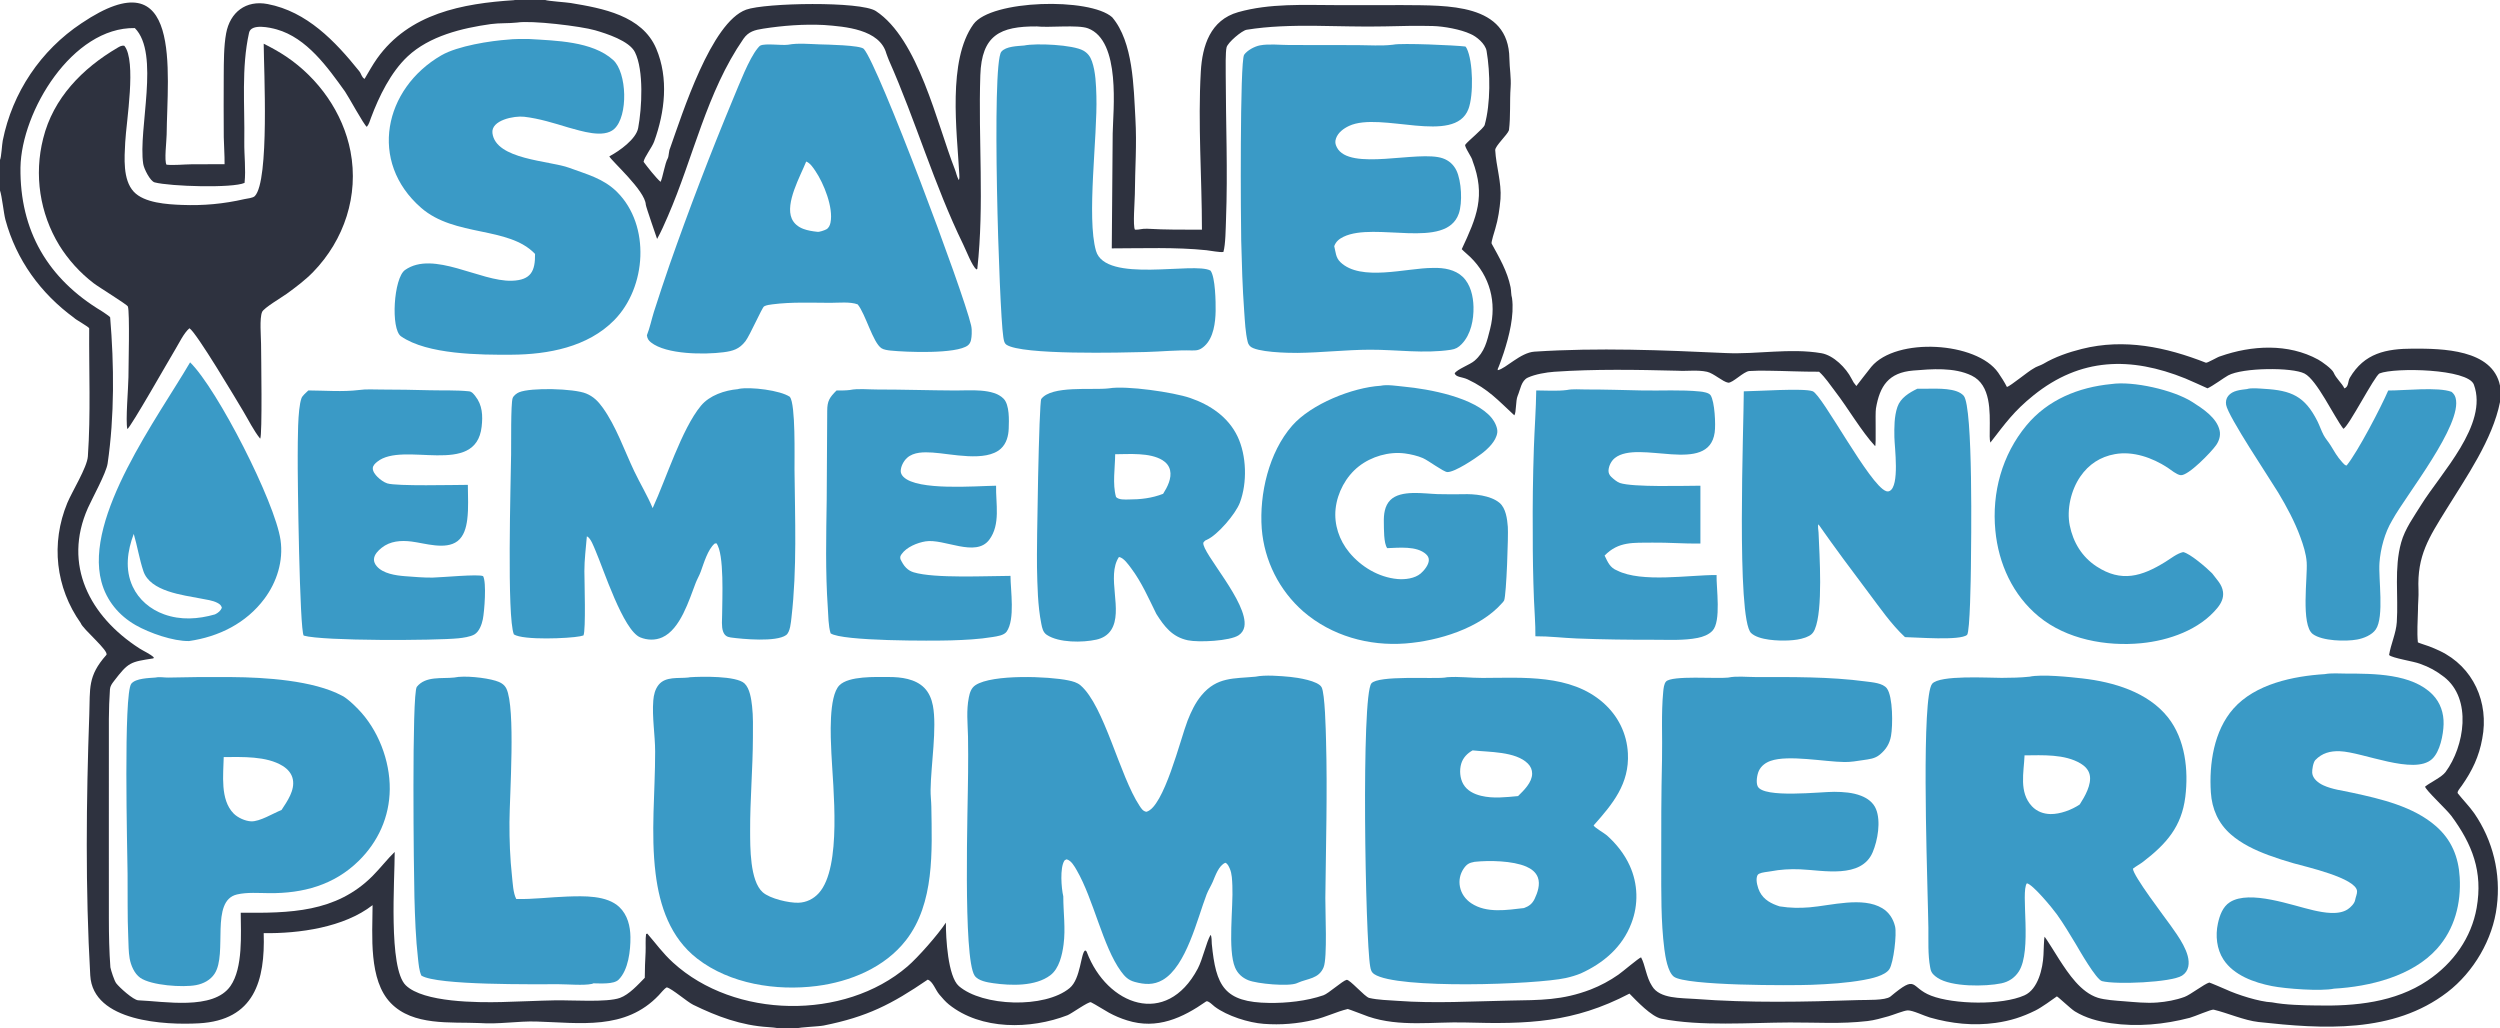
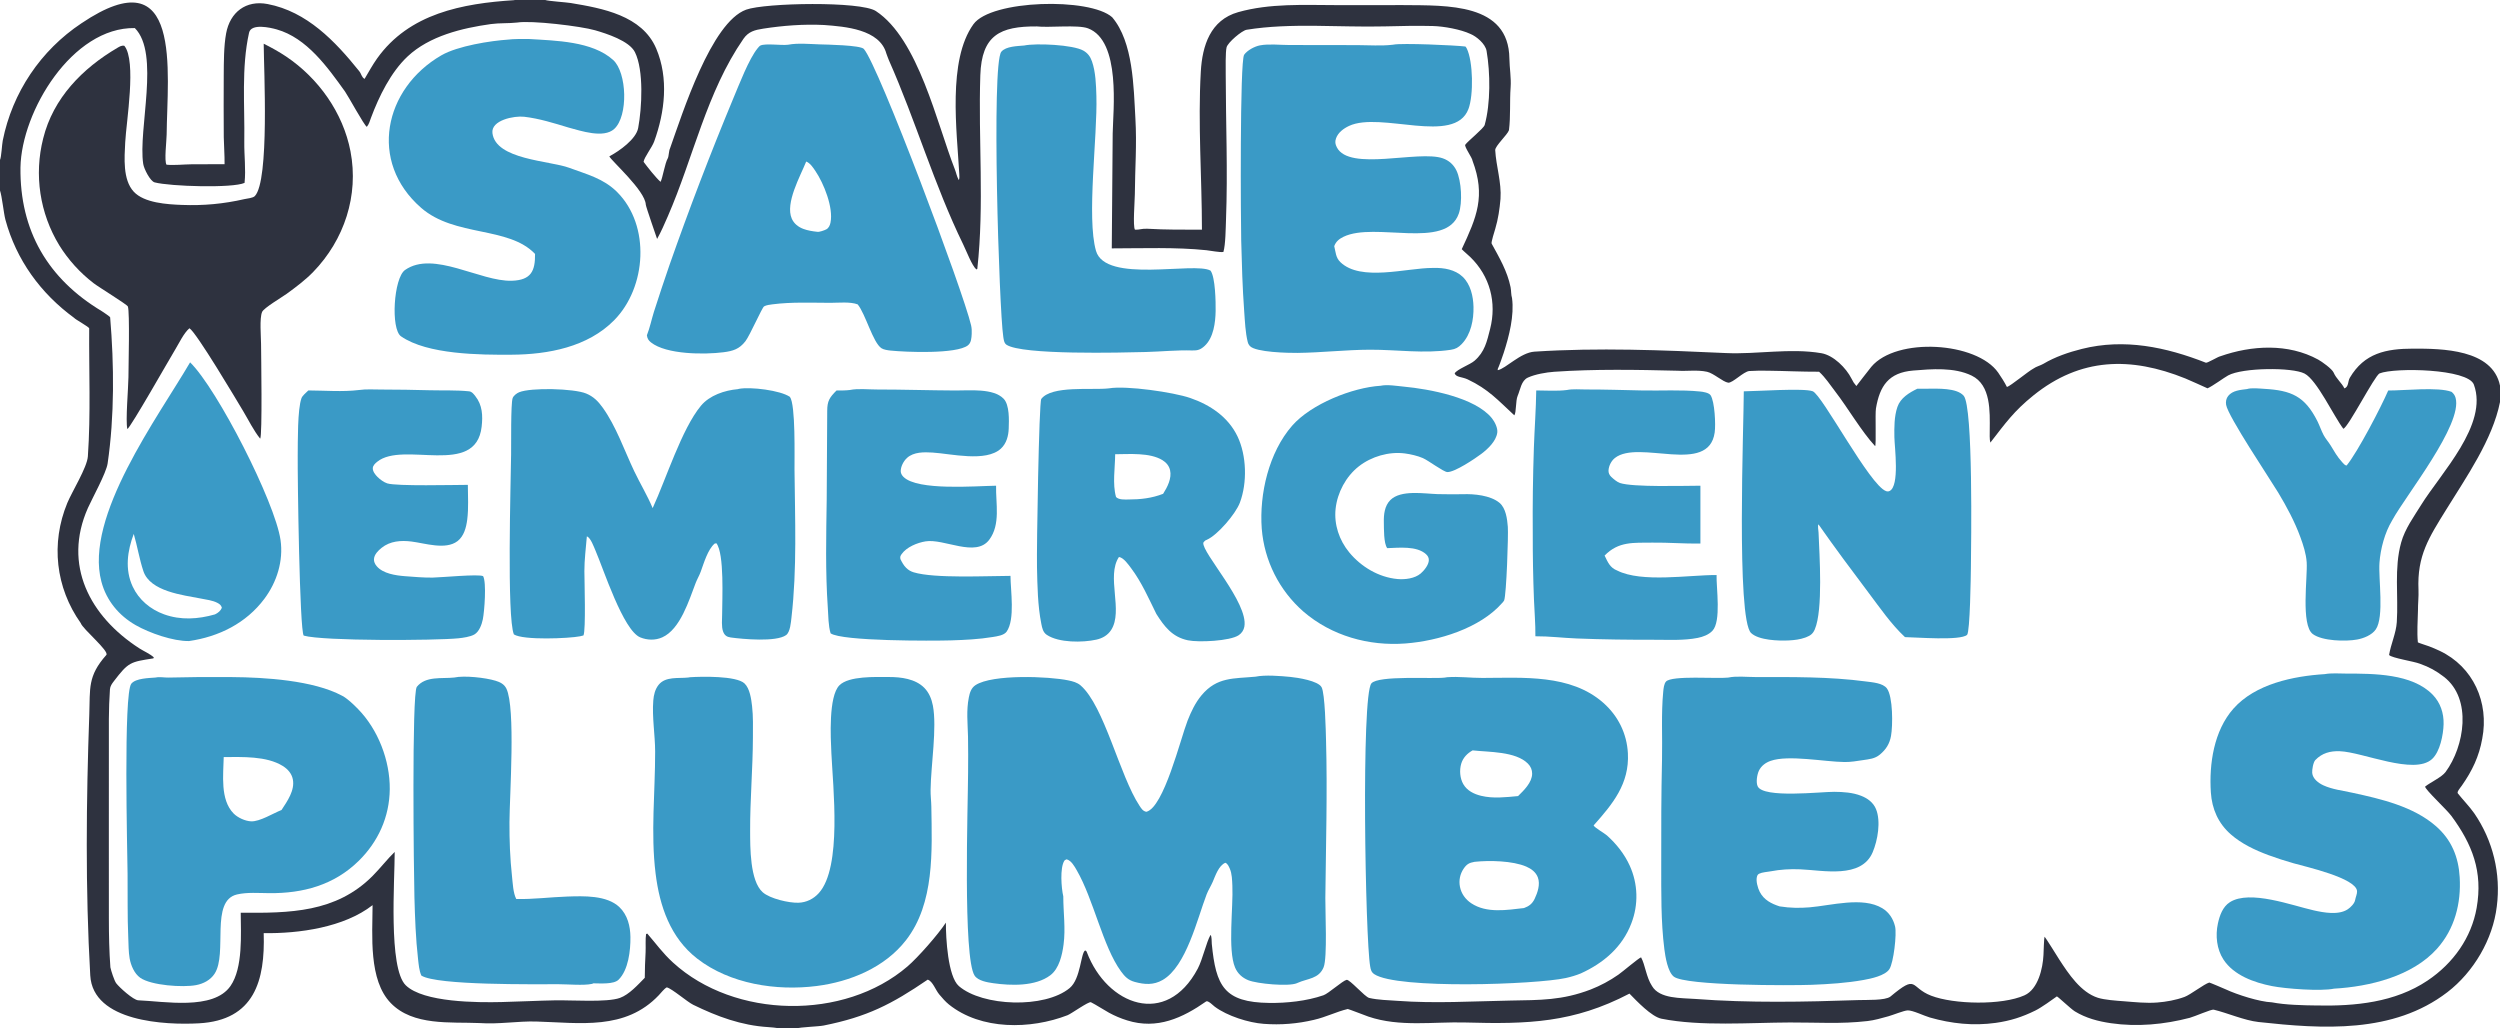
<svg xmlns="http://www.w3.org/2000/svg" width="2939" height="1209" viewBox="0 0 2939 1209">
  <path fill="#2E323F" d="M605 0L641 0C644.515 1.306 665.501 2.634 670.958 3.544C708.063 9.735 754.94 18.125 771.476 57.141C786.23 91.952 781.682 131.612 769.032 166.371C766.486 173.368 757.33 184.865 756.594 190.238C761.038 196.303 771.044 208.962 776.546 213.789C779.048 209.295 781.547 192.053 785.118 185.941C786.178 184.128 786.321 177.136 787.591 174.676C802.33 133.252 836.032 26.216 877.209 11.347C899.548 3.28 1011.76 1.239 1029.67 13.002C1079.68 45.831 1101.31 145.002 1122.56 199.144C1124.32 203.632 1124.4 206.359 1127.08 211.658C1128.21 210.405 1127.83 206.303 1127.73 204.41C1124.98 154.309 1113.76 70.993 1144.35 28.509C1165.14 -0.374 1281.31 -3.11 1307.49 20.299C1332.33 49.568 1332.66 102.485 1334.75 138.865C1336.58 170.569 1334.31 197.268 1334.12 228.325C1334.07 235.662 1331.61 266.376 1334.27 270.027C1339.31 270.346 1342.35 268.54 1348.82 268.914C1370.3 270.154 1391.5 270.028 1413 270C1412.95 208.191 1408.16 145.883 1411.67 84.171C1413.41 53.719 1422.88 23.545 1455.59 14.291C1492.86 3.748 1532.65 5.95 1571.06 6.014L1649.66 5.993C1701.35 6.492 1773.68 3.462 1774.44 68.794C1774.57 79.538 1776.68 91.738 1775.89 102.532C1774.65 119.347 1776.03 136.469 1773.93 153.073C1772.24 158.346 1757.52 171.655 1757.78 176.5C1758.81 195.442 1765.36 214.41 1763.98 233.848C1762.96 245.771 1761.24 257.545 1757.81 269.027C1756.99 271.757 1752.8 284.99 1753.55 286.354C1762.62 302.925 1771.99 318.762 1775.82 337.577C1776.73 342.077 1776.25 346.324 1777.54 350.432C1780.32 370.918 1774.1 395.249 1767.78 414.749C1766.56 418.503 1762.05 431.415 1760.7 433.84L1760.79 435.195C1770.37 433.242 1787.43 414.46 1803.98 413.388C1879.06 408.523 1953.95 411.6 2029.01 415.059C2066.02 416.73 2104.37 408.949 2141.14 415.206C2155.52 417.654 2170.29 432.573 2176.63 445.109C2178.67 449.151 2179.38 450.252 2182.33 453.819C2182.47 453.714 2196.8 434.931 2199.92 431.218C2229.51 396.019 2323.88 401.811 2349.11 438.126C2352.48 442.97 2356.6 449.44 2359.36 454.954C2363.57 453.832 2384.27 436.559 2390.52 433.273C2393.73 430.911 2398.81 429.707 2402.05 427.784C2416 419.504 2431.95 414.071 2447.48 410.18C2497.42 397.672 2546.31 407.989 2593.25 426.411C2594.81 427.023 2607.7 419.227 2610.08 418.867C2647.02 405.865 2689.98 403.438 2725.23 422.72C2729.55 425.085 2741.54 433.615 2743.43 438.03C2746.46 445.163 2753.12 450.342 2756.08 456.606C2761.32 454.684 2759.94 448.362 2762.47 444.065C2779.54 415.069 2805.09 409.916 2836.89 409.858C2870.67 409.797 2930.21 410.409 2939 453.346L2939 472.654C2930.19 516.842 2899.39 560.858 2875.96 598.781C2855.44 631.99 2841.38 653.109 2843.18 693.535C2843.52 701.079 2842.48 710.17 2842.56 717.814C2842.28 730.17 2841.28 742.887 2842.44 755.136C2842.53 755.528 2854.32 759.327 2855.58 759.801C2859.89 761.433 2863.95 763.177 2868.06 765.118C2907.64 783.822 2926.33 825.927 2918.13 868.304C2914.42 889.305 2906.32 906.139 2894.14 923.556C2892.51 925.877 2888.03 930.951 2889.38 932.649C2895.3 940.112 2903.3 948.374 2908.68 956.053C2930.74 988.063 2940.2 1027.09 2935.23 1065.65C2930.61 1104.21 2908.11 1142.64 2877.1 1166.45C2813.46 1215.29 2730.44 1209.74 2655.15 1201.48C2638.37 1199.63 2618.37 1190.74 2602.35 1186.94C2599.75 1186.33 2579.57 1195.17 2574.27 1196.55C2544.24 1204.39 2512.5 1207.39 2481.65 1202.89C2466.55 1200.69 2452.22 1196.9 2439.23 1188.99C2434.3 1185.98 2418.66 1170.92 2418 1171.39C2412.91 1175.05 2400.12 1184.33 2392.96 1187.88C2377.3 1195.64 2363.32 1200.08 2346.1 1202.5C2319.86 1206.19 2294.08 1203.41 2268.7 1196.16C2262.08 1194.27 2248.56 1187.6 2242.67 1187.81C2238.31 1187.96 2225.19 1193.3 2219.95 1194.75C2212.19 1196.9 2203.69 1199.4 2195.52 1200.34C2163.64 1204.01 2136.59 1201.91 2104.25 1202.02C2057.17 1202.18 1999.24 1206.78 1953.22 1197.6C1941.48 1195.26 1924.09 1176.76 1915.59 1168.09C1849.8 1202.48 1796.15 1204.14 1722.85 1202.04C1685.47 1200.97 1645.6 1207.69 1608.61 1195.08C1606.23 1194.26 1584.9 1186.04 1584.43 1186.16C1570.66 1189.51 1559.06 1195.62 1544.64 1198.94C1525.37 1203.55 1505.51 1205.14 1485.75 1203.64C1468.11 1202.4 1442.72 1194.43 1428.03 1183.43C1426.52 1182.3 1420.63 1176.26 1418.15 1177.15C1390.45 1196.54 1360.32 1210.75 1324.97 1199.54C1317.63 1197.26 1310.54 1194.26 1303.79 1190.6C1297.57 1187.15 1288.55 1181.27 1282.52 1178.24C1279.96 1176.96 1259.42 1191.78 1255 1193.49C1211.54 1210.26 1153.34 1211.25 1115.49 1180.83C1111.46 1177.6 1107.64 1173.1 1104.31 1169.19C1099.85 1164.07 1096.58 1153.54 1090.61 1151.67C1047.96 1180.78 1019.36 1195.38 968.217 1205.62C962.194 1206.82 939.866 1207.54 937 1209L915 1209C913.416 1208.2 905.263 1207.6 903.023 1207.46C871.489 1205.53 843.161 1195.02 814.969 1181.25C807.68 1177.69 790.027 1162.18 783.844 1160.73C780.471 1162.62 777.384 1167.04 774.445 1170.01C734.998 1211.55 681.801 1202.36 630.4 1200.9C608.728 1200.28 586.762 1204.32 563.726 1202.71C529.749 1201.22 485.691 1206.36 459.4 1179.21C433.116 1152.06 437.876 1099.63 438 1064.09C404.393 1090.3 351.447 1097.63 310 1097C311.774 1152.66 299.15 1199.39 233.915 1203.01C194.771 1205.19 109.222 1201.46 106.102 1146.7C100.313 1045.08 101.346 941.575 104.977 839.78C106.068 809.208 102.843 794.913 124.996 769.995C128.857 765.572 97.028 739.328 94.914 732.507C65.328 690.786 59.588 638.673 79.076 591.417C84.628 577.953 102.389 549.55 103.293 536.597C106.767 486.821 104.475 435.999 104.859 386.065C104.872 384.384 88.73 375.708 86.997 373.581C47.702 344.824 19.14 305.491 6.345 258.24C4.395 251.038 2.347 230.592 0 224L0 188C1.677 184.537 2.27 169.967 3.222 165.271C14.516 108.816 47.829 59.183 95.797 27.345C215.378 -53.187 196.584 85.383 195.908 158.266C195.839 165.675 192.901 189.306 195.76 193.619C204.737 194.501 215.686 193.258 224.936 193.145C237.982 192.987 250.953 192.976 264 193C264.145 182.263 263.215 171.788 263.061 161.118C262.896 136.9 262.883 112.681 263.022 88.463C263.148 72.843 263.044 54.315 265.834 39.241C270.433 14.389 289.072 -0.148 314.647 4.762C360.808 13.626 393.966 48.396 422.195 83.534C425.153 87.216 424.877 90.553 428.587 92.757C433.24 84.891 438.192 75.936 443.272 68.803C481.067 15.73 543.63 4.083 604.492 0.193C604.661 0.129 604.831 0.064 605 0ZM158.5 33C85.082 31.76 25.191 130.836 24.065 196.877C23.178 271.206 56.293 327.862 119.756 365.861C120.714 366.435 129.433 372.27 129.499 373.066C134.186 429.009 134.641 489.253 126.518 544.876C124.876 556.125 108.282 586.088 103.378 597.117C73.572 664.145 105.615 724.616 163.697 762.131C168.865 765.468 176.329 768.637 180.811 772.79L180.349 773.981C153.047 778.238 151.1 778.27 133.723 800.993C131.63 803.73 129.519 806.68 129.258 810.29C127.591 833.366 127.981 856.819 127.991 879.921L127.961 989.269L127.994 1080.45C128.015 1099.33 128.368 1118.4 129.775 1137.21C130.609 1141.37 134.411 1153.02 136.605 1155.91C140.38 1160.87 156.813 1175.74 162.543 1175.96C192.599 1177.09 250.842 1188.1 270.947 1159.17C285.838 1137.74 283.128 1097.97 283 1073C340.485 1073.49 394.852 1072.95 437.824 1029.97C446.61 1021.18 456.144 1009.01 464 1001.53C464.123 1034.05 456.317 1138.07 476.991 1158.29C497.771 1178.61 561.605 1178.67 589.524 1178.01C610.705 1177.51 631.913 1176.38 653.082 1175.98C671.772 1175.63 713.446 1178.67 728.796 1173.14C739.618 1169.24 750.061 1157.6 758 1149.5C757.988 1139.41 758.459 1129.45 758.964 1119.38C759.269 1113.29 758.591 1103.57 759.523 1098.08L760.929 1097.51C771.536 1109.68 778.757 1120.21 791.217 1131.6C863.546 1197.69 992.519 1200.03 1066.86 1136.12C1079.18 1125.54 1102.74 1098.76 1111.99 1084.65C1111.89 1102.53 1114.32 1148.04 1127.24 1159.23C1154.97 1183.25 1228.29 1185.84 1257.53 1161.53C1270.63 1150.64 1270.5 1120.06 1275.74 1117.31C1277.28 1118.42 1277.09 1117.78 1277.72 1119.45C1301.32 1181.67 1371.12 1208.5 1408.07 1138.76C1413.81 1127.93 1418.16 1107.64 1423.11 1099.08C1424.7 1100.71 1424.29 1106.73 1424.57 1109.57C1429.42 1159.16 1438.98 1178.42 1492.26 1179.05C1512.5 1179.29 1536 1176.9 1555.89 1170.02C1561.72 1168 1578.34 1152.98 1583.04 1151.9C1586.66 1151.06 1604.35 1171.91 1609.62 1173.18C1620.33 1175.65 1631.86 1175.76 1642.83 1176.58C1687.09 1179.87 1731.29 1177.07 1775.51 1176.26C1810.67 1175.61 1836.5 1176.1 1870.08 1163.23C1881.56 1158.73 1892.47 1152.89 1902.58 1145.82C1907.55 1142.38 1926.34 1126.31 1929.24 1125.45C1934.16 1134.32 1935.22 1148.72 1942.17 1159.25C1951.1 1174.41 1976.28 1173.09 1992.86 1174.35C2056.57 1179.2 2121.29 1177.89 2185.11 1175.69C2194.33 1175.37 2216.11 1176.33 2222.3 1171.63C2254.82 1144.49 2244.88 1160.77 2270.25 1170.54C2296.94 1180.83 2353.38 1182.04 2380.01 1170.09C2396 1162.92 2401.53 1138.42 2402.3 1122.72C2402.45 1119.51 2402.96 1102.29 2403.56 1101.21C2405.12 1102.56 2418.59 1124.5 2420.88 1128.03C2431.77 1144.79 2446.18 1166.6 2466.3 1172.99C2474.3 1175.52 2487.79 1176.39 2496.76 1177.08C2509.72 1178.07 2523.08 1179.59 2536.16 1178.55C2546.64 1177.72 2557.8 1175.77 2568.15 1171.96C2575.03 1169.44 2591.18 1156.82 2597.22 1155.07C2597.58 1154.96 2614.95 1162.33 2616.57 1163.09C2629.87 1169.3 2656.1 1177.74 2670.88 1178.35C2686.81 1181.43 2707.53 1181.85 2723.7 1182.05C2768.85 1182.97 2815.56 1178.41 2853.72 1152.83C2884.41 1132.28 2905.43 1102.04 2911.54 1067.38C2919.09 1024.57 2906.37 992.572 2881.93 959.304C2876.33 951.692 2850.96 928.262 2850.95 924.726C2857.92 919.231 2870.42 913.758 2875 907.572C2897.17 877.569 2906.54 821.623 2873.16 795.748C2863.89 788.565 2855.76 784.161 2844.92 780.318C2838.05 777.533 2811.58 773.572 2808.61 769.991C2810.7 757.188 2816.84 744.411 2817.68 731.357C2819.69 700.318 2814.36 668.122 2822.8 637.788C2827.33 621.523 2837.67 607.553 2846.02 594.019C2869.24 556.393 2925.62 499.154 2908.28 452.126C2901.4 433.46 2815.45 431.802 2797.39 438.976C2791.49 441.804 2760.56 502.578 2754.82 504.039C2743.72 489.568 2723.78 446.654 2709.21 439.148C2694.59 431.612 2636.33 432.076 2619.38 441.359C2614.48 444.04 2601.09 453.988 2595.14 456.509C2591.85 455.028 2573.57 446.724 2569.08 444.912C2504.85 419.043 2445.82 420.217 2390.4 464.923C2367.55 483.351 2357.73 497.298 2339.86 520.334C2338.81 516.956 2339.1 509.461 2339.13 505.559C2339.29 484.05 2340.76 452.673 2317.86 441.549C2297.33 431.582 2270.86 433.805 2249.13 435.606C2220.29 437.997 2209.85 453.617 2205.37 480.133C2204.29 486.537 2205.84 522.041 2204.43 524.495C2188.45 507.342 2172.18 479.235 2157.42 460.147C2151.31 452.242 2145.99 443.831 2138.5 437C2118.13 437.087 2098.6 436.046 2078.25 435.806C2070.91 435.68 2063.8 435.69 2056.51 436.185C2049.86 436.637 2036.66 450.612 2031.62 449.867C2025.37 448.942 2014.52 438.753 2006.79 437.063C1995.41 434.573 1983.62 436.515 1972 435.831C1924.13 434.64 1874.85 433.755 1827.11 437.057C1817.84 437.699 1804.79 439.943 1796.15 443.901C1788.33 447.485 1787.34 457.981 1784.15 465.343C1781.68 471.053 1782.69 484.772 1780.25 488.258C1761.24 470.698 1749.75 457.491 1725.35 445.99C1718.79 442.897 1711.64 443.663 1710.09 438.878C1713.3 433.919 1728.04 428.768 1733.39 424.153C1745.52 413.701 1748.03 401.375 1751.75 386.842C1759.75 355.621 1751.61 324.592 1728.4 302.111C1725.38 299.182 1721.2 295.863 1718.43 292.916C1735.95 255.412 1746.81 230.546 1731.07 188.888C1730.99 185.783 1721.07 172.264 1722.58 170.114C1725.58 165.871 1744.26 150.991 1745.4 146.887C1752.38 121.611 1752.07 85.673 1747.62 59.873C1746.16 51.428 1735.61 42.738 1728.64 39.905C1717.31 34.557 1697.35 30.923 1684.49 30.591C1665.68 30.105 1647.73 30.523 1627.77 31.03C1574.76 32.377 1517.61 26.523 1465.53 34.981C1459.97 35.884 1443.33 49.961 1441.95 55.696C1440.58 61.34 1440.93 80.354 1440.95 87.616C1441.05 144.506 1443.46 201.416 1441.29 258.344C1440.92 267.983 1440.8 287.631 1438.23 296.193C1434.21 296.928 1423.02 294.654 1418.33 294.164C1382.65 290.427 1343.14 291.957 1307 292L1308.08 156.836C1308.49 130.27 1318.09 48.045 1279.06 33.309C1267.14 28.809 1232.86 32.738 1218.86 31.067C1175.71 30.807 1154.02 41.273 1152.46 88.491C1149.96 164.444 1157.29 239.937 1148.93 316.106L1147.84 316.78C1142.77 312.642 1135.84 294.497 1132.44 287.556C1098.24 217.562 1076.55 141.958 1045.03 70.914C1043.9 68.383 1043.07 65.651 1042.05 63.076C1034.24 34.328 993.441 31.23 968.659 29.391C944.89 28.212 920.72 30.057 897.235 33.681C887.317 35.211 879.936 37.058 873.99 45.646C830.593 108.325 815.177 185.225 785.098 254.277C781.335 262.915 777.096 272.721 772.479 280.896C772.586 280.993 759.289 242.976 759.189 240.542C758.511 224.014 718.331 188.764 716.329 183.813L717.175 183.363C728.151 177.426 747.776 163.639 750.236 150.485C754.626 127.008 757.042 82.689 746.444 61.342C739.812 47.984 712.852 39.432 699.611 35.593C682.869 30.738 624.532 23.745 608 26.5C597.8 27.646 587.145 26.895 577.041 28.307C543.216 33.035 504.927 42.224 479.21 66.322C459.386 84.899 445.558 113.328 436.164 138.408C434.731 142.233 433.886 145.878 431.266 149.079C428.357 147.9 409.239 112.677 405.653 107.681C385.201 79.182 360.738 44.574 325.255 34.559C317.741 32.438 295.286 27.265 292.796 38.429C283.578 79.763 287.873 124.188 287.191 166.366C286.983 183.488 289.184 198.437 287.505 214.996C273.681 221.394 200.048 219.23 181.795 214.406C176.55 213.02 169.255 198.501 168.376 192.741C162.155 151.977 188.388 62.888 158.5 33Z" />
  <path fill="#3A9AC6" d="M1476 795.5C1487.12 793.162 1505.44 794.661 1516.97 795.783C1525.43 796.607 1549.61 800.31 1553.66 807.888C1557.69 815.418 1558.57 859 1558.87 869.722C1560.6 931.584 1558.69 993.832 1558.07 1055.69C1557.91 1071.03 1560.58 1125.87 1556.07 1137.03C1550.51 1150.83 1537.25 1150.2 1525.63 1155.4C1525.31 1155.54 1525 1155.7 1524.68 1155.83C1514.9 1160.03 1477.79 1156.53 1467.53 1152.36C1460.43 1149.49 1454.93 1144.51 1451.94 1137.41C1443.16 1116.56 1449.95 1066.36 1448.77 1041.35C1448.47 1034.88 1448.4 1026.99 1445.68 1021.05C1444.46 1018.38 1443.26 1015.33 1440.48 1014.27C1432.61 1017.66 1428.87 1029.37 1425.71 1036.65C1423.53 1041.69 1420.44 1046.4 1418.48 1051.51C1407.44 1080.34 1394.6 1136.01 1366.82 1152.05C1356.08 1158.24 1345.54 1157.49 1334.02 1154.35C1326.42 1152.28 1322.34 1148.14 1317.77 1141.85C1296.42 1112.49 1285.77 1057.61 1265.76 1022.96C1263.1 1018.36 1259.4 1011.67 1253.95 1010.22C1252.99 1010.68 1251.84 1010.97 1251.26 1011.87C1245.91 1020.23 1247.69 1043.95 1250 1053.75C1250 1072.8 1252.85 1091.28 1250.33 1110.37C1248.71 1122.66 1245.11 1138.72 1234.76 1146.52C1217.22 1159.76 1188.45 1158.83 1167.55 1155.84C1160.84 1154.88 1149.88 1153.1 1145.78 1146.96C1131.86 1126.09 1137.94 946.746 1138.08 908.598C1138.14 894.397 1138.33 880.154 1138 865.956C1137.63 850.395 1135.88 835.391 1138.96 819.928C1140.09 814.264 1141.74 808.746 1146.82 805.429C1166.84 792.343 1233.46 795.101 1256.05 799.888C1261.19 800.979 1266.37 802.301 1270.41 805.82C1298.23 830.025 1316.24 911.983 1339.66 947.346C1341.84 950.631 1343.6 953.559 1347.61 954.353C1368.26 949.302 1387.83 868.267 1396.13 847.142C1400.29 836.567 1405.24 826.067 1412.59 817.305C1430.78 795.589 1450.47 797.927 1476 795.5Z" />
  <path fill="#3A9AC6" d="M1699 796.5C1699.72 796.347 1700.4 796.208 1701.14 796.152C1715.09 795.091 1728.84 797.015 1742.74 796.981C1790.35 796.863 1846.36 792.292 1884.79 826.186C1902.19 841.534 1912.53 862.327 1913.75 885.497C1915.64 921.413 1895.9 945.176 1873.45 970.355C1874.57 973.028 1886.14 979.457 1889.17 982.184C1900.35 992.222 1909.67 1003.97 1915.92 1017.68C1925.64 1039.07 1926.34 1063.47 1917.86 1085.37C1907.27 1113.4 1885.02 1132.29 1858.28 1144.4C1852.55 1146.73 1846.7 1148.45 1840.67 1149.78C1805.9 1157.42 1642.35 1163.23 1615.6 1145.23C1612.12 1142.89 1611.48 1140.08 1610.79 1136.19C1605.02 1103.65 1600.09 817.393 1612.25 803.351C1620.55 793.751 1683.64 798.322 1698.12 796.61L1699 796.5ZM1791.59 1067.51C1797.47 1065.39 1801.38 1062.44 1804.11 1056.7C1807.64 1049.27 1810.93 1039.62 1807.9 1031.49C1805.6 1025.32 1800.21 1021.35 1794.35 1018.8C1778.38 1011.86 1750.84 1011.3 1733.48 1013.16C1727.12 1014.31 1724.24 1015.9 1720.57 1021.33C1716.37 1027.53 1714.84 1035.16 1716.32 1042.5C1717.88 1050.57 1722.8 1057.34 1729.59 1061.86C1747.66 1073.9 1771.39 1069.79 1791.59 1067.51ZM1784.63 935.875C1791.5 929.117 1801.04 919.958 1801.19 909.62C1801.25 904.958 1799.46 900.963 1796.21 897.701C1781.74 883.144 1750.24 884.297 1731.2 882.143C1724.91 885.629 1719.88 890.811 1717.8 897.841C1715.55 905.417 1716.28 914.979 1720.27 921.868C1724.73 929.564 1732.82 933.527 1741.18 935.551C1755.57 939.035 1770.1 937.19 1784.63 935.875Z" />
-   <path fill="#3A9AC6" d="M2386 795.5C2400.35 792.42 2433.16 795.835 2448.18 797.562C2484.54 801.743 2525.18 813.565 2548.78 843.509C2568.97 869.133 2572.95 905.392 2569.05 936.841C2564.7 971.86 2546.75 992.061 2519.67 1012.92C2515.75 1015.95 2511.4 1018.14 2507.49 1021.2C2507.39 1029.2 2544.91 1078.27 2551.85 1088.09C2560.36 1100.14 2575.81 1120.67 2572.55 1136.24C2571.58 1140.86 2569.15 1144.45 2565.18 1146.96C2552.49 1154.97 2487.25 1157.72 2471.11 1153.41C2464.28 1151.58 2444.45 1116.96 2440.34 1109.92C2433.18 1098.11 2426.1 1086.12 2418.04 1074.89C2412.79 1067.57 2389.69 1039.54 2382.78 1038.41C2375.13 1048.67 2389.32 1117.43 2373.23 1142.19C2368.44 1149.57 2361.32 1154.24 2352.72 1156.03C2334.17 1159.9 2294.05 1160.44 2277.74 1149.52C2273.8 1146.88 2270.5 1144.08 2269.52 1139.25L2269.38 1138.52C2269.27 1137.99 2269.15 1137.46 2269.06 1136.93C2266.32 1122.28 2267.17 1105.69 2267.01 1090.77C2266.85 1076.7 2266.27 1062.6 2266 1048.53C2265.39 1017.26 2258.78 819.083 2271.45 803.853C2280.25 793.29 2337.83 796.971 2353.26 796.897C2364 796.846 2375.32 796.668 2386 795.5ZM2444.95 945.707C2450.85 936.519 2459.18 922.21 2456.65 910.854C2455.33 904.939 2451.09 900.625 2446.03 897.594C2427.14 886.292 2401.22 887.843 2380.06 888C2379.27 907.972 2373.26 931.359 2388.73 947.85C2394.47 953.96 2402.29 956.877 2410.58 957.014C2421.82 957.199 2435.64 952.066 2444.95 945.707Z" />
  <path fill="#3A9AC6" d="M927 52.5C937.956 50.442 952.03 51.798 963.269 52.154C971.487 52.414 1011.53 53.056 1015.49 57.506C1032.85 77.004 1132.62 343.222 1141.6 382.357C1142.35 385.609 1142.54 389.073 1142.34 392.397C1142.05 397.275 1141.9 402.858 1137.82 406.032C1124.43 416.451 1064.72 413.979 1046.89 412.12C1043.77 411.795 1038.92 411.142 1036.26 409.39C1026.16 402.743 1017.62 369.273 1008.3 357.841C999.684 354.505 985.647 355.991 976.5 356C954.028 355.962 930.564 354.884 908.256 357.752C905.404 358.119 900.717 358.665 898.229 360.195C895.839 361.665 881.544 394.381 876.31 401.151C869.157 410.406 861.789 412.649 850.549 414.099C828.214 416.98 783.402 416.893 765.308 402.547C762.381 400.226 760.927 397.902 760.496 394.131C763.953 385.433 765.879 375.842 768.663 366.888C774.573 348.426 780.686 330.03 787.001 311.702C810.15 245.694 835.169 180.357 862.03 115.771C868.826 99.747 880.415 69.1 890.775 56.609C891.5 55.736 892.944 53.986 893.941 53.524C900.01 50.712 918.221 53.575 926.118 52.614L927 52.5ZM960.749 272.503C962.97 273.034 969.389 270.72 971.41 269.621C974.296 268.053 975.665 264.886 976.304 261.828C980.003 244.137 968.432 215.495 958.511 200.919C955.739 196.847 952.473 191.759 947.771 189.886C940.866 207.113 922.838 238.786 930.803 257.012C933.374 262.897 938.464 266.857 944.375 269.08C949.549 271.026 955.27 271.923 960.749 272.503Z" />
  <path fill="#3A9AC6" d="M809 796.5C809.719 796.348 810.4 796.202 811.136 796.153C824.237 795.273 865.499 794.307 875.191 803.399C881.504 809.322 883.177 821.8 884.123 830.032C885.523 842.208 885.157 854.587 885.124 866.829C885.023 903.588 881.706 940.186 881.86 976.95C881.938 995.736 881.494 1035.56 896.665 1048.96C905.218 1056.52 927.624 1061.64 938.665 1061.26C947.967 1060.93 956.34 1056.85 962.579 1049.96C990.078 1019.58 979.187 925.233 977.362 885.201C976.561 867.636 973.854 818.652 986.813 805.65C997.97 794.458 1029.64 795.92 1044.85 795.893C1059.19 795.868 1076.17 797.956 1086.68 808.703C1092.2 814.346 1095.21 821.768 1096.68 829.422C1101.69 855.428 1094.34 899.822 1094 928.5C1093.87 935.055 1094.78 941.683 1094.88 948.261C1095.65 1000.26 1098.84 1061.83 1065.09 1105.3C1040.1 1137.47 999.45 1154.15 959.957 1159.16C912.643 1165.17 858.064 1156.81 819.566 1126.9C788.036 1102.4 775.465 1065.35 770.718 1026.9C764.828 979.194 770.27 931.449 770.188 883.639C770.154 863.686 766.44 843.444 768.003 823.525C768.516 816.992 770.094 810.285 774.286 805.081C782.463 794.931 797.485 797.776 809 796.5Z" />
  <path fill="#3A9AC6" d="M183 796.5C187.757 795.444 193.177 796.672 198.1 796.55C222.998 795.909 247.905 795.722 272.81 795.99C311.241 796.274 368.481 799.785 402.232 817.943C408.814 821.484 415.606 828.137 420.836 833.475C444.521 857.645 458.525 894.111 458.203 927.776C457.892 960.237 444.657 989.569 421.556 1012.18C392.608 1040.52 356.282 1050.36 316.5 1050C304.323 1049.92 290.534 1048.73 278.618 1051.52C246.692 1059 267.86 1120.94 252.246 1144.74C247.33 1152.24 239.162 1156.45 230.529 1158.1C215.122 1161.04 177.759 1158.6 164.753 1149.41C157.889 1144.56 153.804 1134.74 152.41 1126.75C151.01 1118.72 151.157 1110.31 150.793 1102.18C149.674 1077.16 150.233 1052.18 149.973 1027.15C149.692 1000.19 145.037 815.13 154.384 803.733C159.686 797.267 175.196 797.15 183 796.5ZM330.963 952.233C337.672 941.977 346.875 929.021 344.239 916.073C342.845 909.223 338.223 904.092 332.416 900.474C313.313 888.568 284.728 889.968 263 890C262.63 910.669 258.573 940.064 274.663 956.373C279.535 961.31 288.221 965.238 295.168 965.568C305.37 966.051 321.41 955.966 330.963 952.233Z" />
  <path fill="#3A9AC6" d="M1638 52.5C1647.87 50.395 1711 53.196 1722.75 54.688C1723.36 55.415 1723.85 56.036 1724.28 56.892C1731.8 71.975 1732.47 111.994 1726.28 128.2C1709.96 170.926 1623.17 130.671 1585.96 148.024C1579.54 151.018 1573.01 155.799 1570.6 162.727C1569.23 166.672 1569.74 169.541 1571.58 173.157C1586.17 201.931 1667.63 176.187 1696.16 186.12C1703.3 188.608 1708.89 193.581 1712.17 200.393C1718.16 212.865 1719.47 238.284 1714.92 251.204C1699.86 294.014 1616.37 260.477 1579.46 278.355C1574.41 280.796 1570.44 283.967 1568.53 289.392C1570.29 296.384 1570.18 302.771 1575.69 308.115C1599.75 331.423 1653.57 314.91 1684.32 314.991L1685.5 315C1697.34 314.619 1710.7 316.921 1719.52 325.399C1728.84 334.344 1731.94 348.263 1732.24 360.73C1732.6 375.759 1729.25 393.177 1718.47 404.372C1714.44 408.553 1711.28 410.355 1705.52 411.224C1674.29 415.937 1642 411.029 1610.59 411.116C1582.2 411.194 1553.7 414.58 1525.25 414.877C1514.65 414.987 1476.23 414.236 1469.39 406.804C1469.2 406.594 1469.03 406.36 1468.85 406.141C1467.79 404.881 1467.28 403.821 1466.87 402.21C1464.04 390.872 1463.56 377.887 1462.69 366.185C1460.65 338.441 1459.87 310.498 1459.16 282.688C1458.67 263.018 1457.41 71.773 1462.63 64.344C1466.33 59.091 1474.98 54.511 1481.18 53.335C1491.71 51.342 1504.81 52.899 1515.65 52.917L1595.89 53.038C1609.35 53.057 1623.79 54.185 1637.11 52.611L1638 52.5Z" />
  <path fill="#3A9AC6" d="M2032 796.5C2041.32 794.543 2053.72 795.934 2063.35 795.933C2106.32 795.926 2151.11 795.434 2193.73 801.155C2201.19 802.157 2213.5 802.923 2218.25 809.321C2225.43 818.983 2225.27 853.127 2223.08 865.167C2221.39 874.47 2217.22 881.036 2210.06 887.027C2204.05 892.051 2197.49 892.478 2190.06 893.607C2182.93 894.691 2175.72 895.925 2168.49 895.845C2144.82 895.581 2102.42 887.162 2081.57 894.468C2075.59 896.565 2070.42 900.353 2067.7 906.202C2065.59 910.735 2064.16 919.729 2066.3 924.344C2072.98 938.787 2141.07 930.729 2156.33 930.864C2166.93 930.957 2177.84 931.618 2187.83 935.493C2195.43 938.44 2202.21 943.35 2205.4 951.074C2211.35 965.451 2207.45 987.89 2201.54 1001.84C2188.21 1033.36 2143.29 1023.08 2116.37 1021.97C2104.14 1021.46 2093.07 1022.16 2081.08 1024.4C2077.22 1025.12 2071.66 1025.39 2068.18 1027.09C2066.63 1027.85 2066.08 1028.69 2065.57 1030.27C2063.93 1035.28 2066.43 1043.99 2068.76 1048.5C2073.65 1057.98 2082.53 1062.48 2092.23 1065.57C2092.45 1065.59 2092.68 1065.59 2092.91 1065.63C2104.13 1067.48 2116 1067.61 2127.34 1066.66C2152.81 1064.54 2189.68 1053.81 2212.77 1067.68C2220.73 1072.46 2225.64 1080.08 2227.83 1089.02C2230.04 1097.99 2226.09 1131.68 2221.2 1139.26C2216.14 1147.11 2199.28 1150.53 2190.67 1152.08C2170.78 1155.66 2149.88 1156.95 2129.69 1157.75C2105.71 1158.7 1981.45 1158.96 1967.71 1148.12C1960.55 1142.47 1957.74 1124.64 1956.62 1115.85C1952.46 1083.13 1953.01 1048.64 1952.95 1015.67C1952.87 974.704 1952.92 933.827 1953.87 892.876C1954.47 866.484 1952.76 839.19 1955.31 812.909C1955.64 809.488 1956.18 803.902 1958.55 801.254C1965.26 793.754 2018.69 798.088 2031.12 796.611L2032 796.5Z" />
  <path fill="#3A9AC6" d="M867.52 457.475C867.869 457.366 868.208 457.216 868.567 457.149C882.322 454.564 917.366 458.79 928.622 466.572C935.445 475.609 933.889 537.675 934.024 552.268C934.558 609.811 937.084 668.53 930.464 725.838C929.815 731.454 929.01 743.066 924.158 746.598C912.606 755.009 872.975 751.349 858.983 749.406C854.443 748.776 851.79 746.942 850.118 742.558C847.909 736.767 848.946 727.845 848.952 721.632C848.968 705.166 851.715 651.114 842.215 638.67L840.209 638.998C832.09 645.716 827.29 662.511 823.718 672.208C822.068 676.689 819.599 680.771 817.866 685.25C810.065 705.409 799.877 739.705 778.563 749.264C770.347 752.949 761.007 752.697 752.71 749.312C732.59 741.101 709.441 668.804 700.12 647.429C698.204 643.035 694.434 632.251 689.908 630.486C688.815 644.038 686.968 657.916 687 671.5C687.036 682.371 688.878 741.043 685.914 747.029C684.573 747.42 683.217 747.754 681.848 748.029C669.314 750.549 615.104 752.943 604.102 745.779C595.747 725.438 600.459 567.866 600.857 534.153C600.999 522.053 600.425 474.715 602.626 468.135C603.623 465.152 607.48 462.281 610.284 461.131C624.254 455.403 674.685 456.695 689.017 462.587C697.647 466.135 703.087 471.639 708.492 479.142C724.302 501.09 733.936 529.448 745.574 553.888C752.501 568.434 761.081 582.52 767.265 597.342C783.084 562.996 801.397 504.406 823.935 477.105C834.161 464.719 852.037 458.795 867.52 457.475Z" />
  <path fill="#2E323F" d="M310.003 51.384C319.049 55.913 327.901 60.759 336.308 66.402C374.404 91.975 403.336 132.578 412.038 177.922C421.989 229.778 404.775 281.983 368.145 319.745C358.994 329.18 347.662 337.701 337.04 345.401C331.396 349.492 310.181 361.946 308.128 366.733C304.936 374.176 306.851 395.696 306.899 404.432C306.967 417.025 308.536 511.836 305.896 515.712C298.216 506.278 292.227 493.897 285.912 483.366C278.132 470.392 230.866 390.726 222.694 385.889C216.024 391.614 210.65 403.208 206.072 410.744C199.148 422.143 153.462 502.691 149.695 504.399C147.461 494.615 150.852 456.288 151 443.5C151.019 431.87 152.724 366.811 150.31 360.289C149.464 358.005 115.532 337.213 109.95 332.843C93.956 320.547 80.309 305.47 69.664 288.332C46.725 250.717 39.914 205.444 50.769 162.743C62.561 115.321 96.885 80.356 138.246 56.103C140.69 54.669 143.302 53.121 146.197 53.87C160.711 71.665 148.431 142.995 147.196 167.374C146.292 185.222 144.149 211.206 157.185 225.314C169.528 238.673 196.67 240.249 213.831 240.905C239.328 241.879 262.681 239.728 287.426 234.062C290.751 233.3 297.329 232.885 299.626 230.459C316.865 212.257 310.175 81.662 310.003 51.384Z" />
  <path fill="#3A9AC6" d="M598 46.5C601.004 45.869 617.698 45.635 621.687 45.843C653.089 47.821 696.241 48.343 720.777 70.478C737.105 85.209 738.745 136.426 722.075 151.594C709.576 162.966 682.825 153.829 668.266 149.925C651.027 144.726 634.015 139.325 616.228 137.263C604.546 135.908 577.057 141.208 578.911 156.49C582.714 187.848 646.184 188.758 669.125 197.26C690.029 205.007 709.448 209.748 725.571 225.849C764.903 265.218 760.055 337.875 722.002 376.473C690.909 408.011 644.411 416.723 601.5 417C564.462 417.257 502.403 416.887 471.432 395.392C459.138 386.86 462.749 326.788 476.177 317.393C509.529 294.057 564.403 331.239 601.787 330.045C624.429 329.322 629.247 318.495 629 298.5C597.733 265.689 534.78 278.895 495.111 244.346C432.887 190.153 451.393 104.115 518.817 65.074C538.032 53.948 576.582 47.936 598 46.5Z" />
  <path fill="#3A9AC6" d="M2733 792.5C2740.73 791.061 2750.1 791.844 2758.01 791.862C2790.33 791.935 2835.51 791.699 2859.8 816.615C2868.93 825.973 2873.04 838.432 2872.69 851.385C2872.36 863.732 2868.5 883.848 2859.05 892.402C2837.89 911.554 2777.71 884.123 2750.68 883.132C2739.45 882.719 2729.88 885.247 2721.89 893.527C2719.41 896.104 2717.92 905.119 2718.22 908.628C2718.82 915.542 2725.62 920.604 2731.42 923.267C2741.69 927.976 2754.16 929.512 2765.17 931.893C2798.96 939.199 2837.32 948.023 2863.93 971.442C2882.09 987.426 2890.24 1007.58 2891.62 1031.31C2893.41 1061.93 2885.77 1092.03 2864.99 1115.27C2836.03 1147.67 2785.7 1159.91 2743.89 1162.26C2728.43 1165.54 2687.01 1162.42 2670.84 1159.22C2649.98 1155.1 2626.06 1146.62 2613.92 1128.06C2605.9 1115.79 2604.31 1099.86 2607.35 1085.74C2609.39 1076.3 2612.98 1065.95 2621.53 1060.55C2644.96 1045.73 2694.76 1064.58 2719.93 1070.21C2731.9 1072.89 2749.15 1076.11 2760.01 1068.96C2763.35 1066.76 2768.05 1062.11 2768.71 1058.01C2769.24 1054.8 2771.22 1050.67 2770.95 1047.54C2769.66 1032.12 2710.25 1018.85 2696.52 1014.93C2686.39 1012.06 2676.38 1008.81 2666.5 1005.19C2650.94 999.362 2635.15 991.951 2622.56 980.896C2607.74 967.894 2600.34 950.982 2599.08 931.516C2596.9 898.046 2602.64 859.083 2625.58 833.115C2651.29 804.024 2696.02 794.808 2733 792.5Z" />
  <path fill="#3A9AC6" d="M2253.97 457L2266.26 456.961C2278 456.948 2300.19 455.808 2308.48 465.202C2319.82 478.053 2317.26 640.996 2317 666.468C2316.91 675.523 2316 743.222 2312.49 746.34C2304.48 753.451 2252.47 749.17 2239.5 749C2223.3 733.9 2210.07 714.562 2196.76 696.919C2176.81 670.451 2156.83 643.604 2137.82 616.467C2136.61 617.48 2137.81 624.024 2137.89 626.083C2138.98 653.022 2143.27 716.849 2133.5 739.843C2131.32 744.975 2128.45 747.131 2123.35 749.11L2122.26 749.526C2116.08 751.753 2109.61 752.535 2103.08 752.88C2091.07 753.514 2067.63 752.777 2058.59 744.186C2041.08 727.529 2049.98 498.874 2050 460.044C2064.87 459.984 2120.57 456.018 2131 459.952C2142.24 464.188 2198.06 570.607 2217.25 577.348C2218.64 577.838 2219.99 577.881 2221.33 577.251C2233.47 571.529 2227.23 525.714 2227.04 514.054C2226.85 502.498 2226.79 489.496 2230.59 478.433C2234.27 467.717 2244.37 461.693 2253.97 457Z" />
  <path fill="#3A9AC6" d="M1304 456.5C1324.14 453.144 1379.36 461.017 1399.34 467.915C1422.77 476.001 1443.9 490.175 1454.85 513.113C1465.59 535.595 1466.36 567.651 1457.6 590.932C1452.63 604.141 1431.41 628.993 1418.82 634.53C1418.4 634.716 1417.33 635.14 1416.93 635.425C1416.48 635.742 1414.72 637.514 1414.63 638.08C1412.78 649.636 1467.74 708.745 1462.89 736.567C1462.15 740.798 1459.82 744.294 1456.29 746.706C1446.09 753.679 1408.88 755.357 1396.49 752.734C1378.07 748.837 1368.86 736.645 1359.39 721.726C1350.34 703.416 1342.15 684.516 1329.84 668.097C1326.58 663.748 1320.97 655.584 1315.44 654.777C1300.25 677.573 1320.76 718.058 1306.31 740.546C1302.32 746.766 1296.05 750.369 1288.96 751.945C1272.77 755.542 1244.78 755.806 1230.6 746.327C1226.14 743.347 1225.16 738.337 1224.18 733.397C1219.89 711.852 1219.58 688.754 1219.09 666.848C1218.58 644.25 1221.43 472.593 1224.12 469.008C1236.25 452.885 1283.63 458.798 1303.11 456.605L1304 456.5ZM1367.36 580.524C1372.36 572.697 1377.74 562.294 1375.52 552.692C1374.35 547.612 1371 543.698 1366.63 540.997C1351.81 531.842 1327.75 533.915 1311 534C1310.9 549.717 1307.65 569.12 1312.01 584.298C1315.47 587.75 1321.94 587.205 1326.54 587.201C1340.77 587.19 1354 585.732 1367.36 580.524Z" />
  <path fill="#3A9AC6" d="M1623 453.5C1630.82 451.776 1642.37 453.771 1650.36 454.527C1679.8 457.311 1734.09 467.075 1753.87 491.672C1757.22 495.845 1761 503.284 1760.19 508.738C1758.7 518.788 1749.16 527.774 1741.48 533.565C1734.07 539.142 1710.18 555.233 1701.49 554.96C1697.04 554.821 1679.25 541.382 1672.77 538.55C1666.58 535.847 1658.28 533.931 1651.58 533.063C1632.78 530.627 1612.16 536.637 1597.3 548.34C1582.25 560.195 1572.21 579.044 1570.14 598.099C1568.13 616.618 1574.38 635.081 1586.15 649.374C1600.13 666.353 1620.84 678.712 1642.92 680.712C1651.72 681.509 1663.3 680.124 1670.25 674.129C1674.23 670.698 1679.69 664.026 1679.74 658.486C1679.77 655.578 1678.54 653.449 1676.44 651.522C1665.51 641.508 1644.57 643.957 1630.8 644.409C1626.55 638.646 1627 621.215 1626.84 613.95C1626.63 604.87 1627.7 594.747 1634.41 587.959C1646.7 575.533 1674.08 580.388 1690.15 580.886C1699.92 581.189 1709.73 581.054 1719.5 581C1732.86 580.447 1752.36 582.311 1762.91 591.209C1770.32 597.46 1771.88 610.208 1772.6 619.401C1773.34 629.016 1770.98 698.946 1768.27 705.846C1767.91 706.773 1766.65 708.074 1765.96 708.856C1739.71 738.782 1690.72 753.491 1652.42 756.453C1609.22 759.793 1565.42 747.496 1532.36 719.033C1503.9 694.166 1486.3 659.156 1483.31 621.482C1480.31 580.698 1491.66 531.723 1519.12 500.373C1541.43 474.921 1589.92 455.555 1623 453.5Z" />
  <path fill="#3A9AC6" d="M1204 53.5C1217.94 50.569 1261.57 52.53 1273.69 59.548C1278.88 62.553 1281.8 66.608 1283.75 72.232C1288.08 84.666 1288.53 99.917 1288.92 112.979C1290.32 160.282 1277.23 255.757 1288.44 294.861C1299.56 333.629 1404.12 307.372 1423.09 318.148C1428.81 325.815 1429.27 355.422 1429.1 365.694C1428.87 379.118 1426.67 396.834 1416.35 406.498C1411.56 410.977 1408 412.226 1401.5 412C1383.69 411.415 1365.02 413.347 1347.13 413.816C1318.82 414.56 1201.13 417.594 1183.14 405.217C1180.25 403.229 1179.9 398.8 1179.41 395.565C1174.59 363.924 1165.34 74.992 1177.16 60.826C1182.61 54.3 1196.18 54.248 1204 53.5Z" />
  <path fill="#3A9AC6" d="M534 796.5C545.883 793.903 570.666 796.653 582.573 800.281C587.926 801.912 592.768 804.256 595.308 809.532C606.31 832.389 599.081 935.017 598.926 966.446C598.822 987.543 599.587 1009.06 601.9 1030.03C602.761 1037.84 603.204 1049.89 606.927 1056.88C626.814 1057.32 646.894 1054.66 666.788 1053.99C685.925 1053.35 713.415 1052.24 728.218 1066.47C737.76 1075.64 740.986 1088.79 741.133 1101.62C741.313 1117.33 738.784 1140.34 727.165 1151.76C721.384 1157.44 705.298 1156 697.5 1156C696.787 1156.37 696.605 1156.5 695.714 1156.69C686.156 1158.75 667.485 1157.07 657.021 1157.05C629.227 1157 513.524 1158.62 495.319 1146.86C492.731 1140.99 492.173 1133.72 491.452 1127.38C488.729 1103.45 487.87 1079.05 487.199 1054.99C486.482 1029.3 483.931 815.018 490.03 807.427C500.476 794.426 519.253 798.097 534 796.5Z" />
  <path fill="#3A9AC6" d="M422 458.5C430.47 457.284 439.7 457.951 448.262 457.945C467.395 457.932 486.394 458.308 505.509 458.791C520.802 459.177 536.237 458.489 551.475 460.041C554.721 460.372 556.748 463.141 558.751 465.641C567.181 476.164 567.694 488.811 566.218 501.678C559.379 561.292 474.09 517.954 443.419 542.864C441.128 544.725 438.353 547.221 438.252 550.386C438.128 554.255 441.189 558.101 443.797 560.702C446.71 563.606 451.302 567.01 455.246 568.265C466.225 571.758 534.447 570.026 550 570C550.069 583.361 550.981 597.418 549.293 610.688C548.126 619.863 545.521 630.32 537.758 636.212C523.803 646.805 499.575 638.592 483.662 636.613C471.339 635.08 458.678 635.995 448.644 644.013C444.578 647.261 440.002 651.788 439.629 657.294C439.419 660.397 440.918 663.344 442.887 665.652C450.371 674.418 465.193 676.503 476.088 677.368C486.743 678.149 498.055 679.188 508.718 679.021C518.648 678.866 563.047 674.597 567.957 677.339C572.116 684.829 569.467 718.999 567.593 728.14C566.352 734.194 563.353 742.629 557.629 745.905C552.841 748.644 544.224 749.852 538.759 750.4C512.204 753.065 379.856 753.789 357.062 747.226C352.217 741.875 349.706 559.567 349.997 535.421C350.194 519.118 349.62 481.483 354.43 468.08C355.498 465.103 360.2 461.245 362.5 459C381.758 459.077 402.911 460.865 422 458.5Z" />
  <path fill="#3A9AC6" d="M999 458.5C1008.36 456.537 1020.72 457.893 1030.39 457.891C1061.4 457.884 1092.33 458.928 1123.32 459.066C1139.7 459.14 1167.79 456.212 1179.86 468.749C1186.91 476.075 1186.2 493.955 1185.85 503.766C1185.55 512.456 1183.2 521.47 1176.54 527.505C1158.85 543.55 1118.18 533.381 1096.36 532.037C1086.37 531.421 1074.17 531.164 1066.28 538.343C1062.25 542.014 1058.84 548.467 1058.9 554.018C1058.93 556.544 1060.39 558.932 1062.14 560.662C1078.83 577.184 1147.03 571.316 1171 571C1170.49 591.744 1176.54 616.558 1162.88 634.624C1146.94 655.692 1109.86 632.906 1088.1 636.428C1078.35 638.006 1065.71 643.121 1059.86 651.527C1058.34 653.706 1058.06 654.732 1058.54 657.299C1060.36 660.981 1062.37 664.732 1065.33 667.619C1067.92 670.131 1070.67 671.772 1074.13 672.82C1098.53 680.223 1160.49 677.059 1187.93 677C1187.99 694.281 1193.49 727.828 1183.5 742.418C1180.35 747.024 1172.11 748.018 1166.98 748.871C1150.97 751.53 1134.28 752.326 1118.05 752.829C1096.63 753.492 989.596 753.944 976.44 744.515C973.714 735.416 973.838 724.141 973.178 714.578C970.231 671.932 971.267 629.794 971.879 587.139L972.479 483.036C972.476 471.303 975.285 467.16 983.5 459C988.722 459.071 993.801 459.115 999 458.5Z" />
  <path fill="#3A9AC6" d="M1842 458.5C1848.84 457.066 1857.41 457.89 1864.46 457.875C1886.54 457.831 1908.47 458.564 1930.54 459.027C1953.02 459.499 1976.2 457.987 1998.56 460.244C2001.96 460.588 2009.02 461.582 2011.03 464.728C2015.8 472.205 2017.13 498.921 2015.79 508.395C2008.67 559.007 1926.59 516.303 1898.52 538.377C1894.24 541.747 1891.32 547.519 1890.97 552.955C1890.79 555.919 1891.99 558.488 1894.1 560.513C1896.75 563.048 1900.95 566.654 1904.41 567.814C1919.68 572.949 1980.34 571.032 1999 571L1999 639C1980.15 639.309 1961.37 637.665 1942.52 637.91C1920.33 638.199 1902.81 636.21 1886.37 653.128C1890.16 660.865 1892.61 667.4 1901.24 670.754C1929.94 685.276 1985.84 675.871 2018 676C2017.56 690.925 2023.73 730.494 2013.1 741.587C2008.65 746.243 2002.04 748.665 1995.86 749.906C1979.85 753.12 1962.35 752.096 1946.1 752.114C1915.15 752.15 1884.37 751.83 1853.44 750.581C1837.31 749.93 1821.12 747.901 1805 748C1805.2 733.501 1803.82 718.738 1803.3 704.218C1802.31 678.789 1801.85 653.341 1801.92 627.893C1801.64 594.034 1802.08 560.173 1803.23 526.333C1803.99 503.913 1805.71 481.412 1806 459C1817.82 459.004 1830.31 459.998 1842 458.5Z" />
-   <path fill="#3A9AC6" d="M2482 451.5C2507.55 447.685 2554.89 458.422 2576.86 472.327C2589.14 480.099 2606.21 491.013 2609.42 506.281C2610.68 512.295 2608.75 518.301 2605.32 523.268C2599.76 531.32 2572.21 559.826 2563.49 558.601C2558.53 557.905 2552.27 552.387 2548.1 549.676C2530.25 538.062 2507.67 530.044 2486.26 533.886C2469.08 536.966 2455.48 545.892 2445.6 560.271C2434.72 576.092 2429.4 598.748 2433.2 617.699C2437.21 637.637 2447.53 654.65 2464.64 665.867C2493.86 685.035 2517.94 677.697 2545.63 660.525C2551.79 656.703 2559.46 650.519 2566.55 649.033C2574.39 650.527 2594 667.364 2600.06 673.531L2600.88 674.375C2605.91 681.344 2612.19 686.831 2613.37 695.844C2614.3 702.897 2611.31 709.038 2606.97 714.405C2585.79 740.543 2549.65 753 2517.22 756.16C2476.1 760.166 2429.31 751.582 2396.78 724.776C2366.2 699.587 2349.47 662.692 2345.74 623.678C2341.49 579.091 2353.58 534.786 2382.28 500.131C2407.36 469.856 2443.61 455.209 2482 451.5Z" />
  <path fill="#3A9AC6" d="M223.483 425.961C255.518 457.386 323.301 590.014 329.79 634.796C333.346 659.335 325.478 684.305 310.796 703.957C289.319 732.703 257.219 748.566 222.259 753.617C203.648 753.965 175.623 744.157 159.496 734.925C139.734 723.612 125.13 706.098 119.202 683.822C98.845 607.325 186.027 490.106 223.483 425.961ZM252.739 722.279C256.409 720.471 259.388 718.187 260.805 714.357C259.862 711.326 258.248 710.148 255.48 708.686C250.034 705.81 242.395 704.879 236.371 703.7C215.187 699.553 176.552 695.416 168.562 671.428C163.838 657.246 161.452 642.044 157.246 627.646C149.71 647.601 146.652 669.391 155.926 689.457C163.141 705.067 176.795 716.392 192.827 722.189C212.542 729.318 232.933 727.935 252.739 722.279Z" />
  <path fill="#3A9AC6" d="M2641.52 457.392C2646.72 455.699 2656.28 456.789 2661.75 457.104C2693.67 458.944 2709.5 465.726 2724.29 495.031C2726.99 500.394 2728.89 506.325 2731.68 511.542C2733.97 515.851 2737.39 519.515 2739.92 523.676C2744.22 530.771 2747.54 536.783 2753.24 543.098C2754.71 544.736 2756.47 547.122 2758.71 547.246C2771.86 531.124 2799.29 478.415 2807.58 459.082C2826.11 459.195 2866.53 454.608 2882.15 460.692C2884.52 462.83 2885.94 464.647 2886.8 467.771C2895.34 499.018 2828.47 582.069 2812.53 611.21L2812.16 611.898C2803.55 626.111 2798.51 645.086 2797.31 661.594C2795.96 680.269 2803.05 725.094 2793 739.888C2788.46 746.586 2778.69 750.429 2771.06 751.828C2757.6 754.294 2730.09 753.67 2718.95 745.414C2704.63 734.805 2712.94 678.228 2711.74 661.001C2711.02 650.792 2707.75 640.795 2704.24 631.24C2697.59 613.088 2688.19 595.609 2678.25 579.066C2668.64 563.074 2619.13 489.375 2617.02 475.872C2616.44 472.177 2617.08 468.434 2619.46 465.458C2624.63 458.987 2633.93 458.359 2641.52 457.392Z" />
</svg>